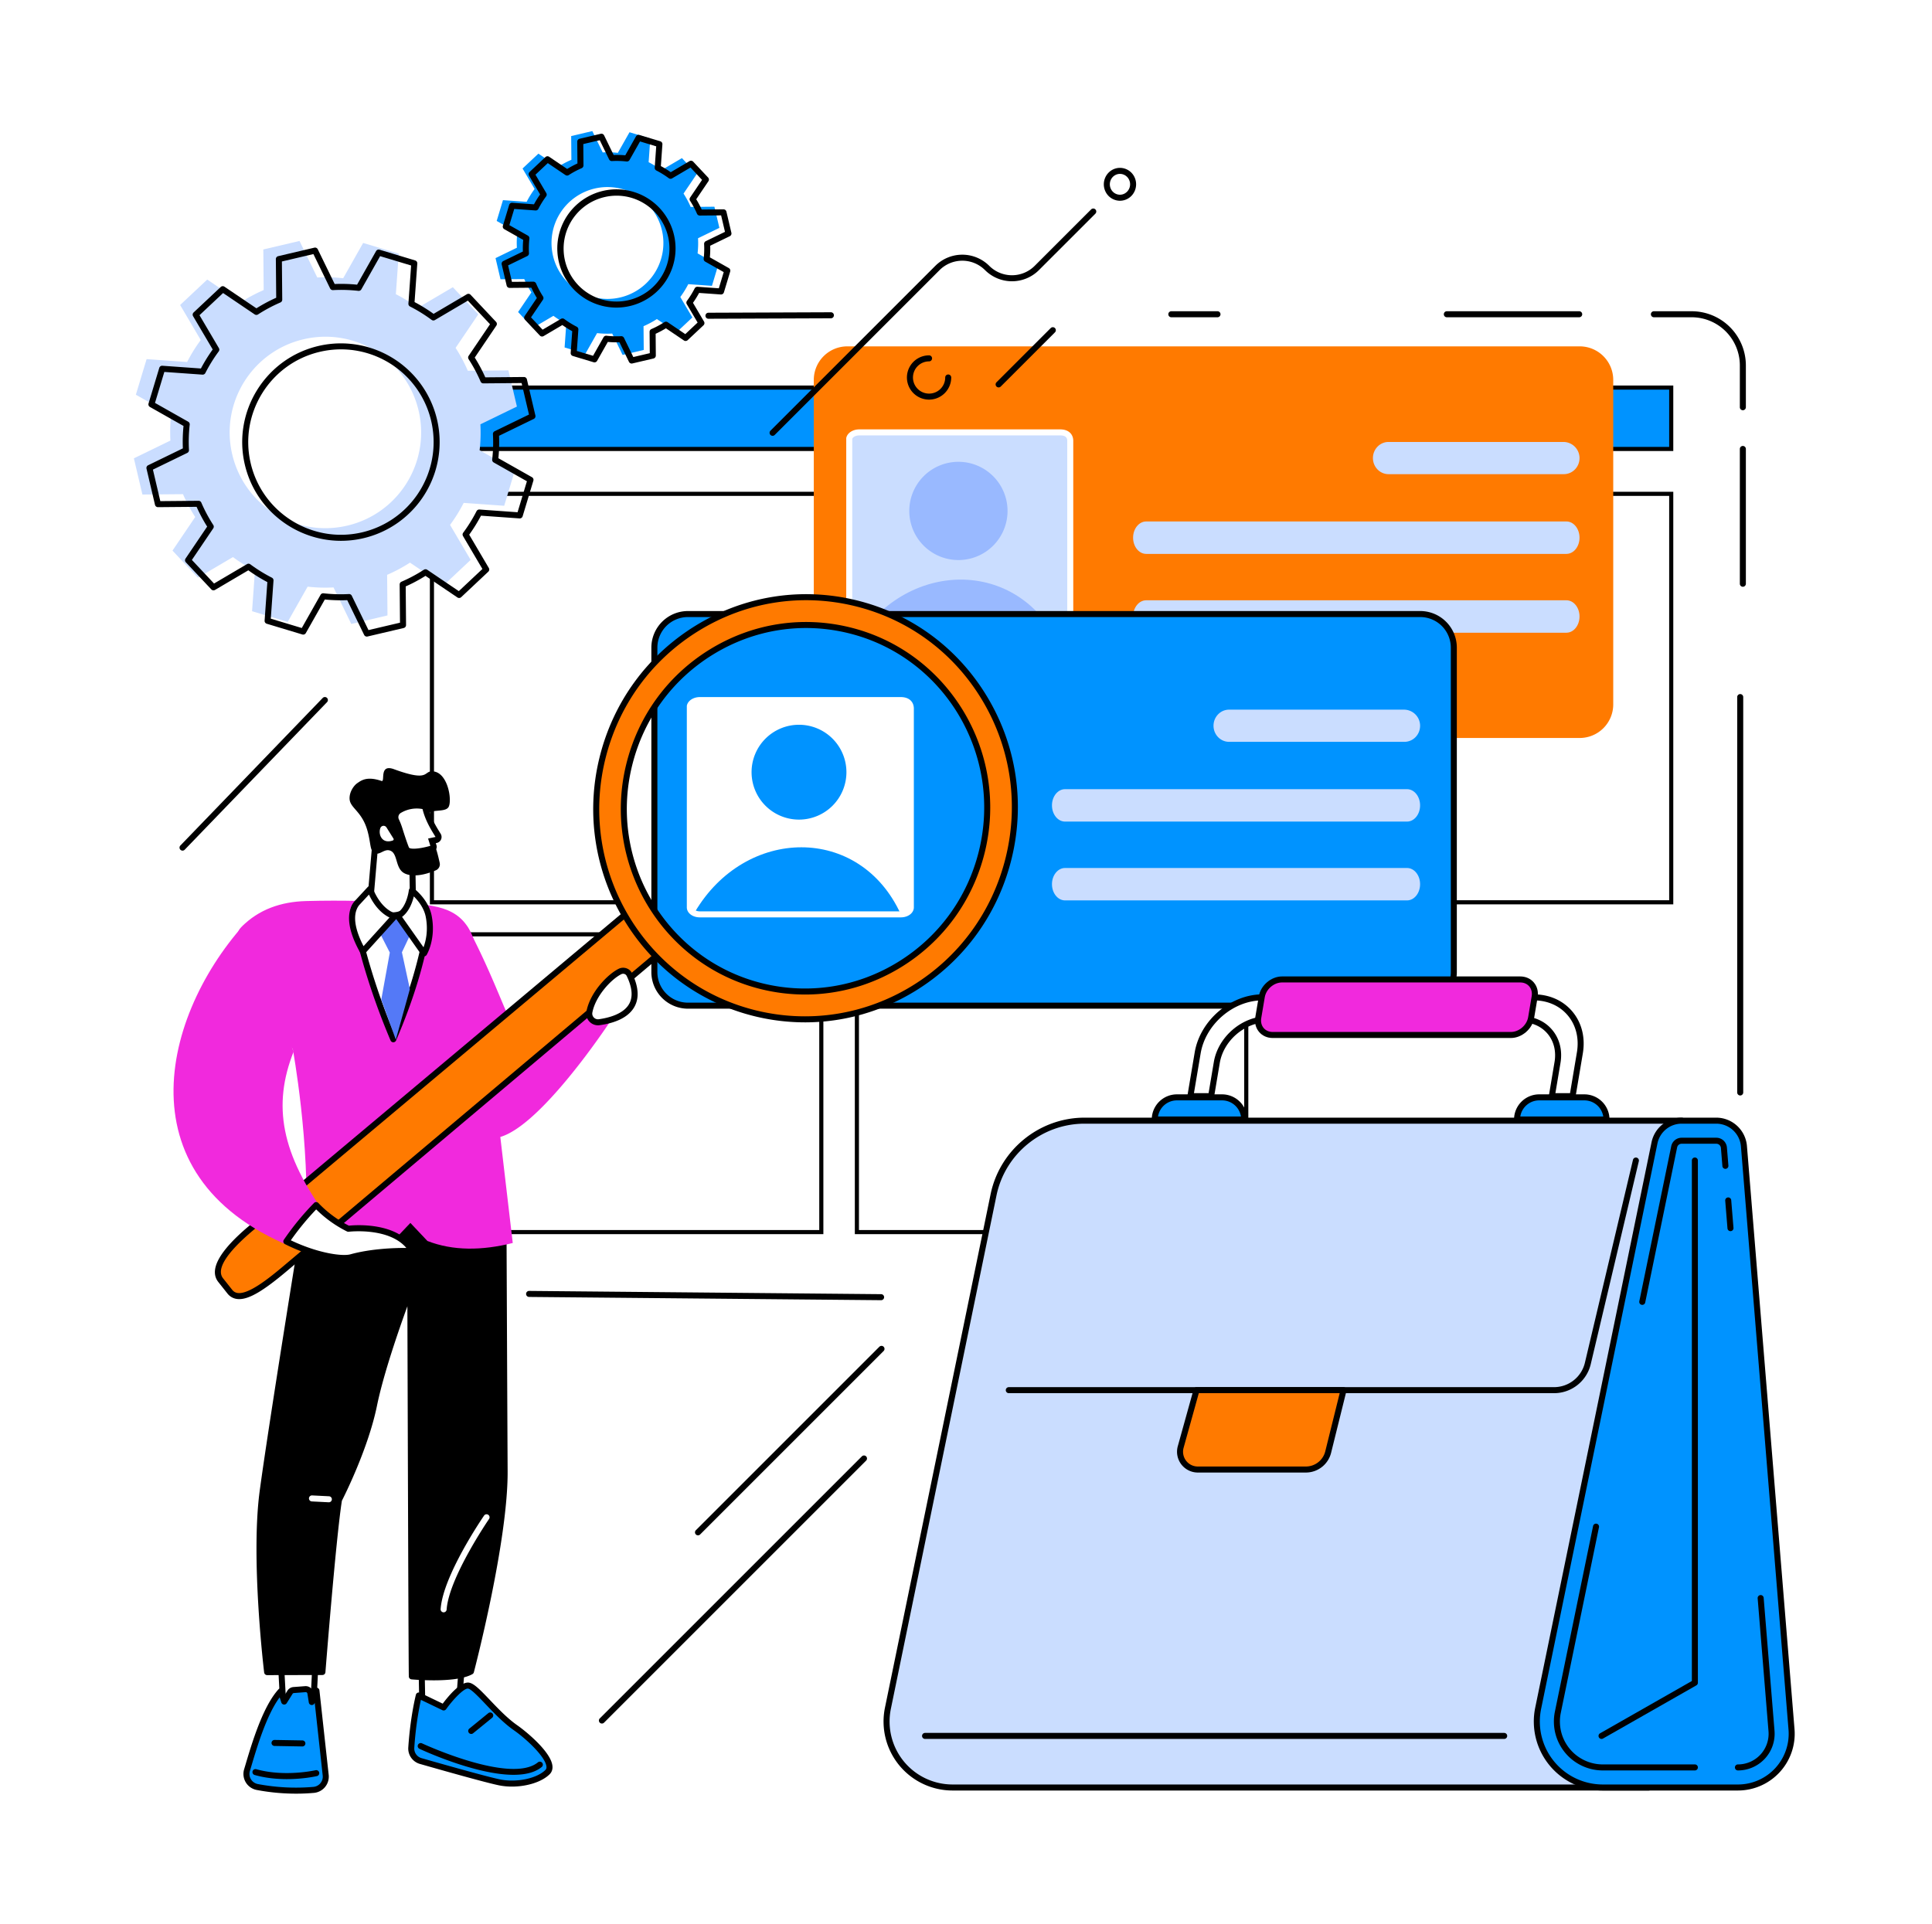
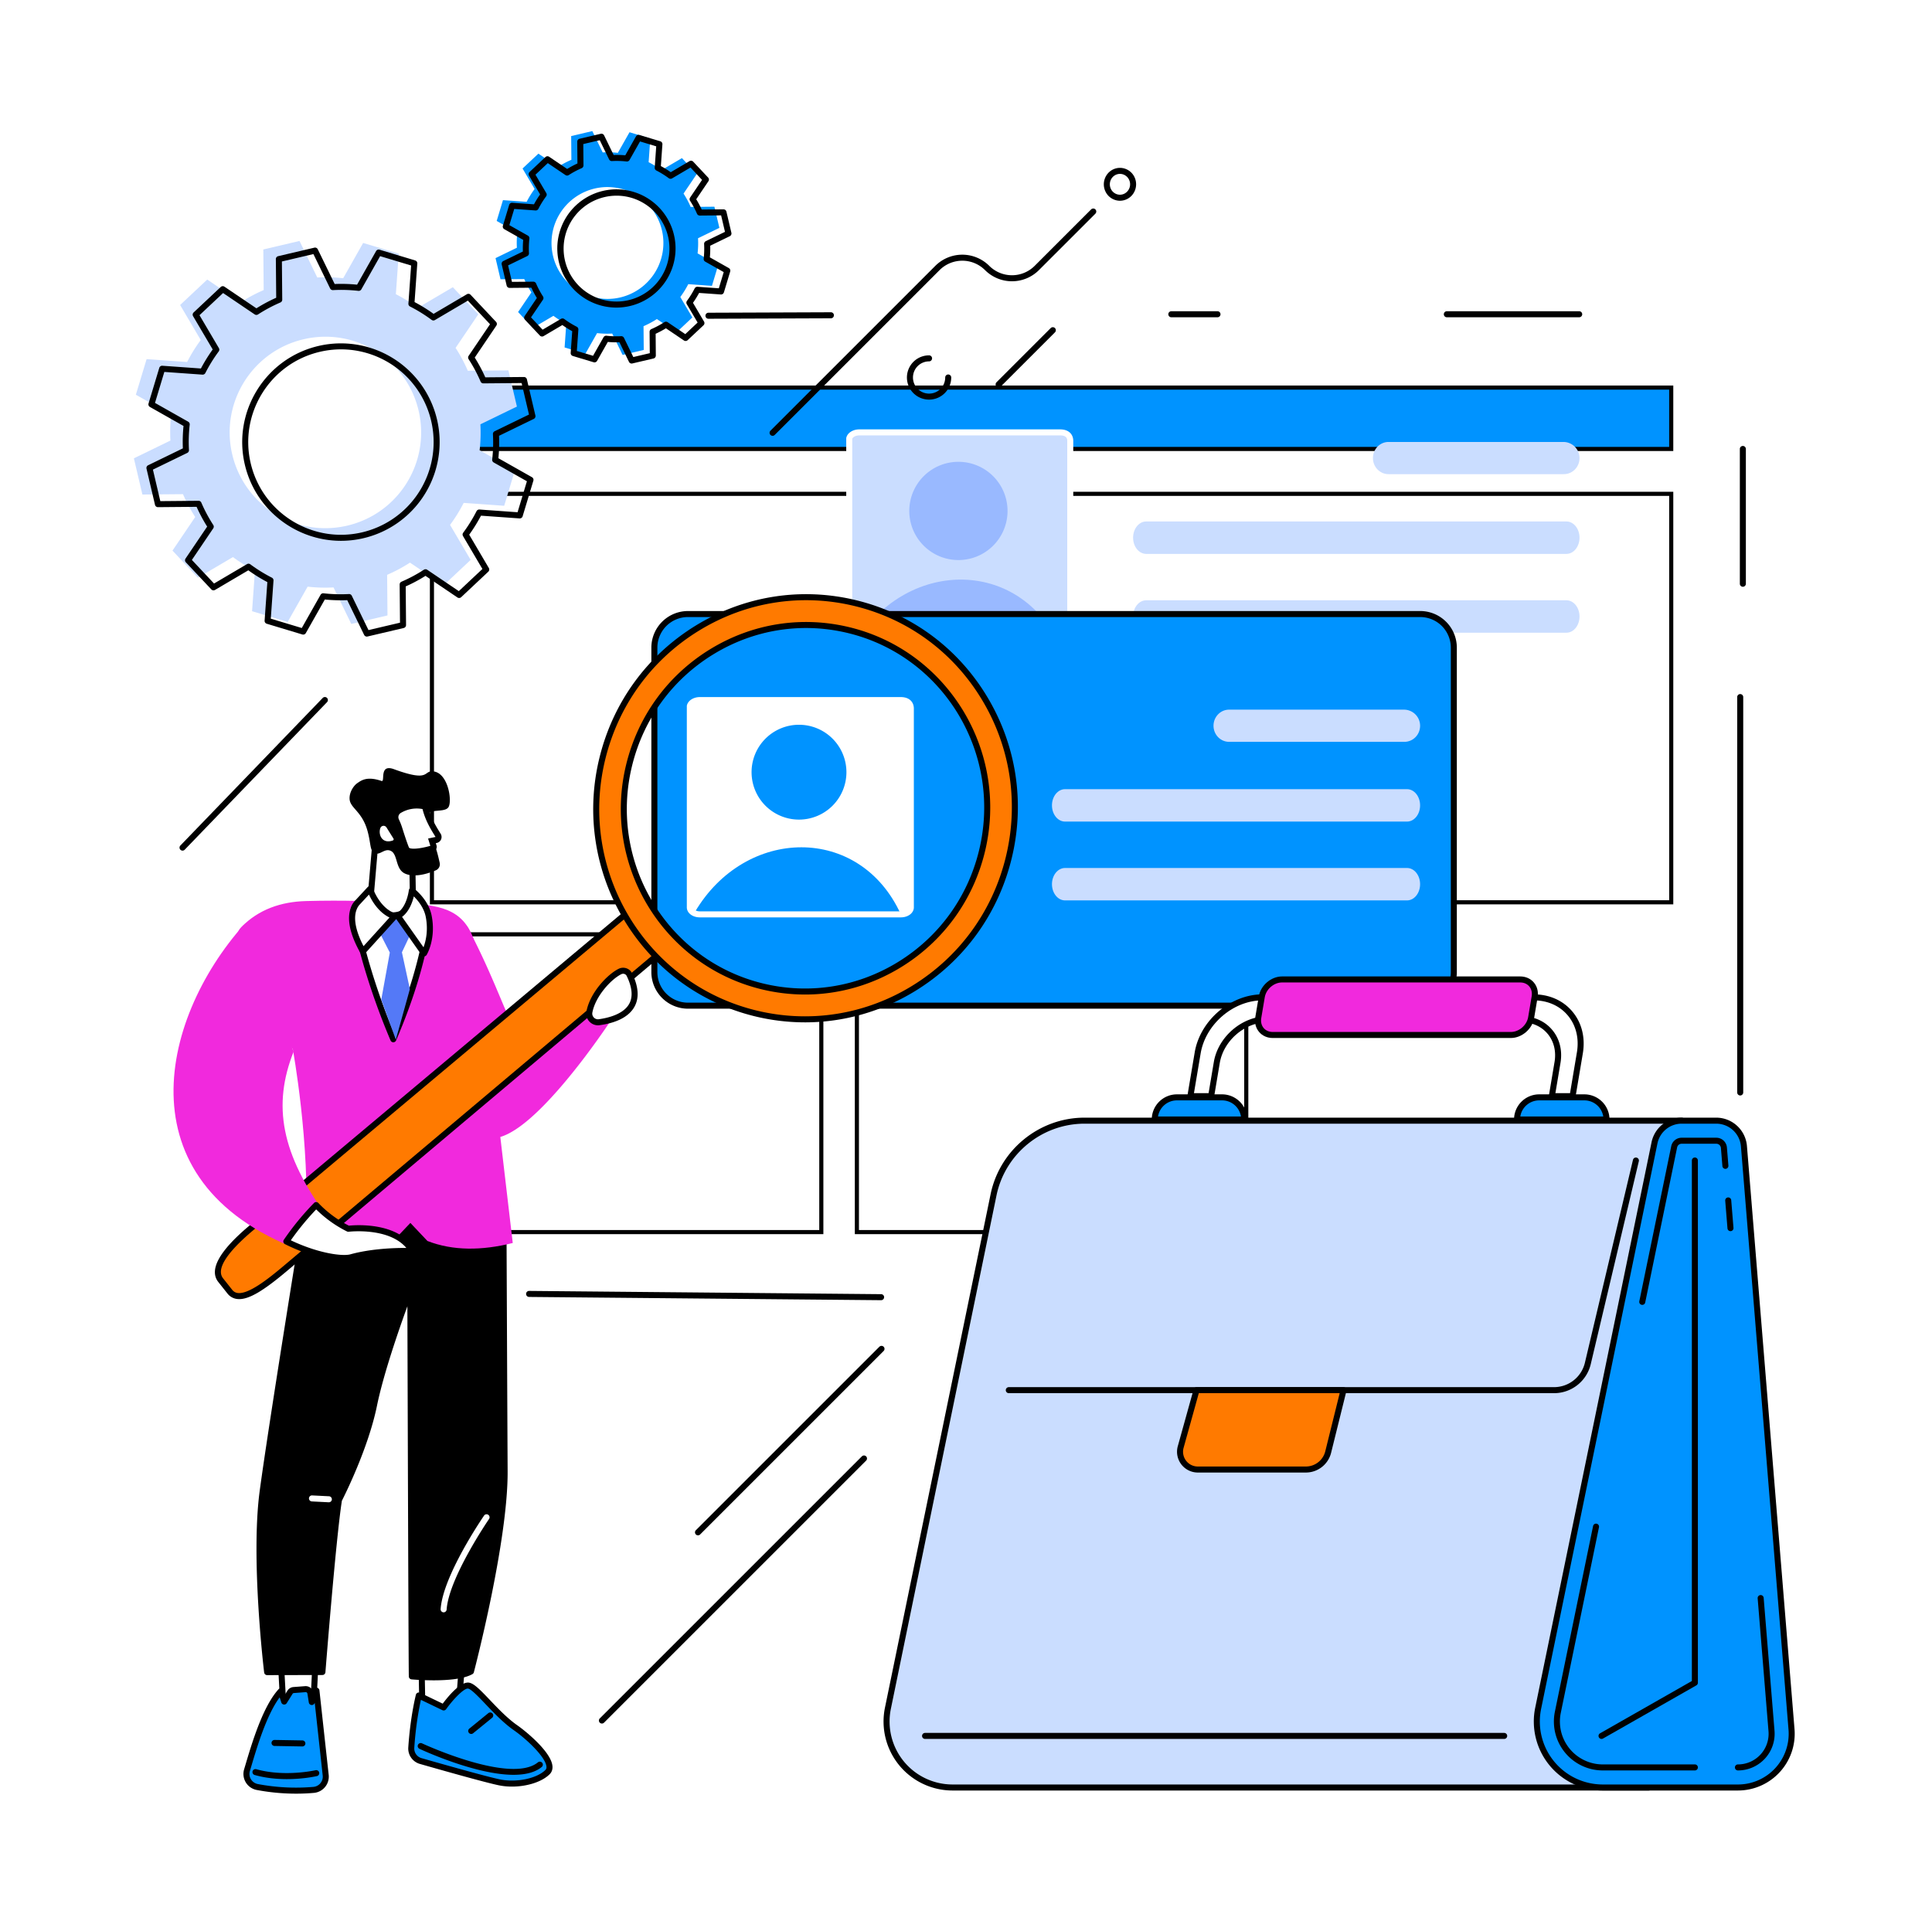
<svg xmlns="http://www.w3.org/2000/svg" width="4228" height="4211" viewBox="0 0 4228 4211">
  <defs>
    <clipPath id="clip-path">
      <rect id="Rectangle_2809" data-name="Rectangle 2809" width="3642.423" height="3640.811" fill="none" stroke="rgba(0,0,0,0)" stroke-width="1" />
    </clipPath>
  </defs>
  <g id="Group_3623" data-name="Group 3623" transform="translate(-5463 -9555)">
    <g id="Group_3622" data-name="Group 3622">
      <path id="Path_10358" data-name="Path 10358" d="M0,0H4228V4211H0Z" transform="translate(5463 9555)" fill="#fff" />
      <g id="Group_3621" data-name="Group 3621">
        <g id="Group_3620" data-name="Group 3620" transform="translate(-603.377 300)">
          <g id="Group_3619" data-name="Group 3619" transform="translate(6359.377 9540)">
            <g id="Group_3618" data-name="Group 3618" clip-path="url(#clip-path)">
              <path id="Path_10261" data-name="Path 10261" d="M3026.409,91.7H224.765A111.967,111.967,0,0,0,112.8,203.667V2124.508a111.966,111.966,0,0,0,111.968,111.964H3026.409a111.965,111.965,0,0,0,111.964-111.964V203.667A111.966,111.966,0,0,0,3026.409,91.7" transform="translate(382.699 311.117)" fill="#fff" stroke="rgba(0,0,0,0)" stroke-width="1" />
              <path id="Path_10262" data-name="Path 10262" d="M291.33,104.907a6.589,6.589,0,0,1-.026-13.178l267.979-1.019a6.589,6.589,0,0,1,.048,13.178l-267.975,1.019Z" transform="translate(966.073 307.758)" stroke="rgba(0,0,0,0)" stroke-width="1" />
              <path id="Path_10263" data-name="Path 10263" d="M622.907,103.377H521.925a6.589,6.589,0,1,1,0-13.178H622.907a6.589,6.589,0,0,1,0,13.178" transform="translate(1748.438 306.028)" stroke="rgba(0,0,0,0)" stroke-width="1" />
              <path id="Path_10264" data-name="Path 10264" d="M948.815,103.377H659.175a6.589,6.589,0,1,1,0-13.178h289.64a6.589,6.589,0,1,1,0,13.178" transform="translate(2214.102 306.028)" stroke="rgba(0,0,0,0)" stroke-width="1" />
-               <path id="Path_10265" data-name="Path 10265" d="M956.986,306.852a6.589,6.589,0,0,1-6.589-6.589V208.752A105.494,105.494,0,0,0,845.021,103.377h-82.69a6.589,6.589,0,0,1,0-13.178h82.69A118.689,118.689,0,0,1,963.575,208.752v91.511a6.589,6.589,0,0,1-6.589,6.589" transform="translate(2564.091 306.028)" stroke="rgba(0,0,0,0)" stroke-width="1" />
              <path id="Path_10266" data-name="Path 10266" d="M806.643,465.492a6.589,6.589,0,0,1-6.589-6.589V163.908a6.589,6.589,0,1,1,13.178,0V458.9a6.589,6.589,0,0,1-6.589,6.589" transform="translate(2714.433 533.754)" stroke="rgba(0,0,0,0)" stroke-width="1" />
              <path id="Path_10267" data-name="Path 10267" d="M805.33,1159.5a6.589,6.589,0,0,1-6.589-6.589V287.53a6.589,6.589,0,1,1,13.178,0v865.384a6.589,6.589,0,0,1-6.589,6.589" transform="translate(2709.978 953.18)" stroke="rgba(0,0,0,0)" stroke-width="1" />
              <rect id="Rectangle_2804" data-name="Rectangle 2804" width="2712.07" height="134.359" transform="translate(652.254 563.303)" fill="#0093ff" stroke="#000" stroke-width="9" />
              <rect id="Rectangle_2805" data-name="Rectangle 2805" width="2712.07" height="894.008" transform="translate(652.254 795.859)" fill="none" stroke="#000" stroke-width="9" />
              <rect id="Rectangle_2806" data-name="Rectangle 2806" width="852.122" height="651.722" transform="translate(652.249 1759.976)" fill="#fff" stroke="#000" stroke-width="9" />
              <rect id="Rectangle_2807" data-name="Rectangle 2807" width="852.122" height="651.722" transform="translate(1582.225 1759.976)" fill="none" stroke="#000" stroke-width="9" />
              <rect id="Rectangle_2808" data-name="Rectangle 2808" width="852.122" height="651.722" transform="translate(2512.201 1759.976)" fill="none" stroke="rgba(0,0,0,0)" stroke-width="1" />
              <path id="Path_10268" data-name="Path 10268" d="M972.244,598.626h-.062L201.925,591.5a6.589,6.589,0,0,1,.057-13.178h.062L972.3,585.447a6.589,6.589,0,0,1-.057,13.178" transform="translate(662.945 1962.124)" stroke="rgba(0,0,0,0)" stroke-width="1" />
-               <path id="Path_10269" data-name="Path 10269" d="M2014.752,107.692H412.188a73.474,73.474,0,0,0-73.474,73.474V891.378a73.477,73.477,0,0,0,73.474,73.474H2014.752a73.477,73.477,0,0,0,73.474-73.474V181.166a73.474,73.474,0,0,0-73.474-73.474" transform="translate(1149.193 365.379)" fill="#ff7a00" stroke="rgba(0,0,0,0)" stroke-width="1" />
              <path id="Path_10270" data-name="Path 10270" d="M526.426,305.183H1446.1c15.814,0,28.636-15.889,28.636-35.485s-12.823-35.485-28.636-35.485H526.426c-15.818,0-28.641,15.889-28.641,35.485s12.823,35.485,28.641,35.485" transform="translate(1688.891 794.641)" fill="#caddff" stroke="rgba(0,0,0,0)" stroke-width="1" />
              <path id="Path_10271" data-name="Path 10271" d="M526.426,265.909H1446.1c15.814,0,28.636-15.884,28.636-35.485s-12.823-35.481-28.636-35.481H526.426c-15.818,0-28.641,15.884-28.641,35.481s12.823,35.485,28.641,35.485" transform="translate(1688.891 661.405)" fill="#caddff" stroke="rgba(0,0,0,0)" stroke-width="1" />
              <path id="Path_10272" data-name="Path 10272" d="M1034.1,155.326h-382.7c-18.849,0-34.128,15.775-34.128,35.23s15.278,35.23,34.128,35.23h383.589c19.627,0,35.411-16.706,34.321-37.229a35.332,35.332,0,0,0-35.208-33.232" transform="translate(2094.268 526.992)" fill="#caddff" stroke="rgba(0,0,0,0)" stroke-width="1" />
              <path id="Path_10273" data-name="Path 10273" d="M378.284,619.549H818.145c12.1,0,21.907-6.879,21.9-15.357l-.026-435.574c-.316-11.514-8.223-18.059-21.881-18.059H378.275c-10.877,0-20.145,5.566-21.885,13.13l-.013,440.5c0,8.478,9.809,15.357,21.907,15.357" transform="translate(1209.12 510.818)" fill="#caddff" stroke="rgba(0,0,0,0)" stroke-width="1" />
              <path id="Path_10274" data-name="Path 10274" d="M601.312,272.731A107.512,107.512,0,1,1,493.8,165.217,107.515,107.515,0,0,1,601.312,272.731" transform="translate(1310.603 560.55)" fill="#99b9ff" stroke="rgba(0,0,0,0)" stroke-width="1" />
              <path id="Path_10275" data-name="Path 10275" d="M358.868,365.807c110.615-187.911,361.3-192.115,450.825,4.885Z" transform="translate(1217.572 759.676)" fill="#99b9ff" stroke="rgba(0,0,0,0)" stroke-width="1" />
              <path id="Path_10276" data-name="Path 10276" d="M823.23,631.224H383.373c-15.981,0-28.5-9.642-28.5-21.951l.013-440.5a6.675,6.675,0,0,1,.167-1.476c2.434-10.569,14.334-18.239,28.3-18.239H823.23c17.141,0,28.053,9.374,28.47,24.464l.026,435.749c0,12.309-12.515,21.951-28.5,21.951M368.068,169.684l-.013,439.589c0,4.142,6.55,8.772,15.318,8.772H823.23c8.768,0,15.318-4.63,15.318-8.772l-.026-435.565c-.075-2.7-.321-11.47-15.292-11.47H383.36c-7.995,0-13.965,3.76-15.291,7.446" transform="translate(1204.031 505.733)" fill="#fff" stroke="rgba(0,0,0,0)" stroke-width="1" />
              <path id="Path_10277" data-name="Path 10277" d="M1935.333,241.07H332.769a73.477,73.477,0,0,0-73.474,73.474v710.212a73.477,73.477,0,0,0,73.474,73.474H1935.333a73.477,73.477,0,0,0,73.474-73.474V314.544a73.477,73.477,0,0,0-73.474-73.474" transform="translate(879.739 817.905)" fill="#0093ff" stroke="rgba(0,0,0,0)" stroke-width="1" />
              <path id="Path_10278" data-name="Path 10278" d="M1940.419,1109.909H337.859a80.15,80.15,0,0,1-80.063-80.063V319.633a80.15,80.15,0,0,1,80.063-80.063h1602.56a80.153,80.153,0,0,1,80.063,80.063v710.212a80.153,80.153,0,0,1-80.063,80.063M337.859,252.748a66.956,66.956,0,0,0-66.885,66.885v710.212a66.956,66.956,0,0,0,66.885,66.885h1602.56a66.959,66.959,0,0,0,66.885-66.885V319.633a66.959,66.959,0,0,0-66.885-66.885Z" transform="translate(874.653 812.816)" stroke="rgba(0,0,0,0)" stroke-width="1" />
              <path id="Path_10279" data-name="Path 10279" d="M486,438.562h748.351c15.818,0,28.636-15.889,28.636-35.485s-12.818-35.485-28.636-35.485H486c-15.814,0-28.637,15.889-28.637,35.485S470.19,438.562,486,438.562" transform="translate(1551.76 1247.171)" fill="#caddff" stroke="rgba(0,0,0,0)" stroke-width="1" />
              <path id="Path_10280" data-name="Path 10280" d="M486,399.287h748.351c15.818,0,28.636-15.885,28.636-35.485s-12.818-35.481-28.636-35.481H486c-15.814,0-28.637,15.884-28.637,35.481S470.19,399.287,486,399.287" transform="translate(1551.76 1113.932)" fill="#caddff" stroke="rgba(0,0,0,0)" stroke-width="1" />
              <path id="Path_10281" data-name="Path 10281" d="M954.677,288.7h-382.7c-18.85,0-34.128,15.775-34.128,35.23s15.278,35.23,34.128,35.23H955.564c19.627,0,35.411-16.706,34.321-37.229A35.332,35.332,0,0,0,954.677,288.7" transform="translate(1824.814 979.518)" fill="#caddff" stroke="rgba(0,0,0,0)" stroke-width="1" />
              <path id="Path_10282" data-name="Path 10282" d="M298.865,752.928H738.722c12.1,0,21.911-6.879,21.907-15.362L760.6,302c-.316-11.514-8.223-18.059-21.881-18.059H298.856c-10.876,0-20.145,5.566-21.885,13.126l-.013,440.5c0,8.483,9.809,15.362,21.907,15.362" transform="translate(939.667 963.348)" fill="#fff" stroke="rgba(0,0,0,0)" stroke-width="1" />
              <path id="Path_10283" data-name="Path 10283" d="M515.3,400.026A103.793,103.793,0,1,1,411.509,296.233,103.8,103.8,0,0,1,515.3,400.026" transform="translate(1044.023 1005.063)" fill="#0093ff" stroke="rgba(0,0,0,0)" stroke-width="1" />
              <path id="Path_10284" data-name="Path 10284" d="M279.449,499.183c110.615-187.907,361.3-192.115,450.825,4.889Z" transform="translate(948.118 1212.204)" fill="#0093ff" stroke="rgba(0,0,0,0)" stroke-width="1" />
              <path id="Path_10285" data-name="Path 10285" d="M743.812,764.6H303.951c-15.977,0-28.492-9.647-28.492-21.955l.013-440.494a6.675,6.675,0,0,1,.167-1.476c2.434-10.569,14.334-18.239,28.3-18.239H743.807c17.15,0,28.057,9.374,28.47,24.464l.031,435.745c0,12.309-12.52,21.955-28.5,21.955M288.651,303.059l-.013,439.589c0,4.142,6.55,8.777,15.313,8.777H743.812c8.768,0,15.318-4.634,15.318-8.777L759.1,307.083c-.079-2.7-.321-11.465-15.3-11.465H303.942c-7.995,0-13.965,3.756-15.291,7.441" transform="translate(934.581 958.262)" fill="#fff" stroke="rgba(0,0,0,0)" stroke-width="1" />
              <path id="Path_10286" data-name="Path 10286" d="M236.494,386.3l1.537,92.785a28.337,28.337,0,0,0,20.963,24l4.714,2.688c7.67,1.959,11.672,3.589,16.434,21.116-58.952,18.5-115.614,14.54-169.2-19.658-2.293-5.012-1.551-10.863,5.917-11.483l8.052-1.937A28.33,28.33,0,0,0,146.6,471.18l10.244-118.562Z" transform="translate(372.499 1196.367)" fill="#fff" stroke="rgba(0,0,0,0)" stroke-width="1" />
              <path id="Path_10287" data-name="Path 10287" d="M218.292,549.4c-37.5,0-72.9-10.521-105.81-31.523a6.586,6.586,0,0,1-2.447-2.816c-2.333-5.1-2.328-10.31.013-14.3,1.234-2.117,4.27-5.711,10.8-6.431l7.608-1.832a21.727,21.727,0,0,0,16.693-17.114L155.361,357.14a6.594,6.594,0,0,1,9.133-5.5l79.655,33.684a6.589,6.589,0,0,1,4.024,5.961l1.533,92.416a21.62,21.62,0,0,0,16.038,18.1,6.637,6.637,0,0,1,1.608.65l3.962,2.267c10.139,2.746,15.3,7.213,20.277,25.535a6.588,6.588,0,0,1-4.388,8.013q-35.47,11.142-68.91,11.136m-96.778-41.407c47.425,29.572,98.386,35.995,155.519,19.57-2.9-8.535-5.153-9.111-9.862-10.31a6.849,6.849,0,0,1-1.643-.663l-3.993-2.284a34.717,34.717,0,0,1-24.956-29.335c-.026-.228-.044-.457-.048-.685l-1.463-88.5L167.713,367.3l-9.462,109.535c-.018.2-.048.4-.083.6a34.842,34.842,0,0,1-26.73,27.9l-7.951,1.911a6.408,6.408,0,0,1-.993.158,5.017,5.017,0,0,0-1.024.176,3.412,3.412,0,0,0,.044.413" transform="translate(367.406 1191.274)" stroke="rgba(0,0,0,0)" stroke-width="1" />
              <path id="Path_10288" data-name="Path 10288" d="M290.7,324.94c-23.058-2.517-4.924,25-86.244-4.814-33.337-12.221-18.349,28.786-27.06,25.79-32.169-11.07-44.666-.817-52.52,4.432-9.084,6.071-18.56,21.217-17.321,35.775,1.639,19.223,26.691,26.317,38.639,67.364,8.39,28.83,5.087,45.914,16.289,50.632,11.32,4.771,20.633-10.191,33.394-5.908,16.517,5.539,11.72,34.229,27.42,47.038,9.893,8.074,33.645,12.81,72.951-3.782a14.334,14.334,0,0,0,8.43-16.3c-1.915-8.654-4.4-19.57-7.644-29.8-15.463-48.765-32.024-60.463-25.184-72.539,10.481-18.5,46.032-5.75,52.815-21.042,7.042-15.88-2.4-73.4-33.965-76.848" transform="translate(364.554 1078.387)" stroke="rgba(0,0,0,0)" stroke-width="1" />
              <path id="Path_10289" data-name="Path 10289" d="M131.926,369.439h0a143.053,143.053,0,0,1,7.2,18.4c3.7,11.782,10.2,31.949,14.707,42.979,5.583,13.662,45.391,3.11,57.77-.54a3.6,3.6,0,0,0,2.35-4.7l-3.637-11.755,9.713-1.933a7.055,7.055,0,0,0,3.066-1.977,6.791,6.791,0,0,0,.7-8c-7.736-12.73-21.586-33.759-27.657-59.171a6.739,6.739,0,0,0-5.311-5.083,75.069,75.069,0,0,0-52.13,9.493,17.369,17.369,0,0,0-6.774,22.285" transform="translate(441.955 1141.517)" fill="#fff" stroke="rgba(0,0,0,0)" stroke-width="1" />
              <path id="Path_10290" data-name="Path 10290" d="M176.5,449.359c-12.752,0-20.668-3.664-23.66-10.982-4.639-11.347-11.325-32.125-14.9-43.5a136.3,136.3,0,0,0-6.87-17.545,23.906,23.906,0,0,1,9.313-30.745c23.827-14.448,47.627-12.041,56.751-10.336a13.341,13.341,0,0,1,10.512,10.033c5.289,22.14,16.952,41.112,24.674,53.671l2.205,3.607a13.348,13.348,0,0,1-1.353,15.735,13.656,13.656,0,0,1-5.882,3.892l-.874.237-2.543.505,1.476,4.771a10.012,10.012,0,0,1-.567,7.771,10.18,10.18,0,0,1-6.207,5.192q-26.054,7.7-42.079,7.692m-33.517-77.669a150.049,150.049,0,0,1,7.538,19.245c3.505,11.175,10.064,31.553,14.518,42.461,1.529,3.743,18.6,4.459,46.889-3.523l-4.964-16,16.306-3.462-2.174-3.549c-8.157-13.271-20.484-33.328-26.265-57.515a67.937,67.937,0,0,0-47.614,8.513,10.765,10.765,0,0,0-4.235,13.833m69.8,60.95c.026.1.057.193.088.29Z" transform="translate(436.857 1136.447)" stroke="rgba(0,0,0,0)" stroke-width="1" />
              <path id="Path_10291" data-name="Path 10291" d="M151.053,378.72c-24.174,8.421-32.375-14.123-27.025-27.538a7.487,7.487,0,0,1,13.271-1.063L152.573,374.5a2.861,2.861,0,0,1-1.52,4.217" transform="translate(415.492 1175.891)" fill="#fff" stroke="rgba(0,0,0,0)" stroke-width="1" />
              <path id="Path_10292" data-name="Path 10292" d="M73.3,769.251l5.236,96.572,64.57,10.89,5.746-113.9Z" transform="translate(248.694 2588.076)" fill="#fff" stroke="rgba(0,0,0,0)" stroke-width="1" />
              <path id="Path_10293" data-name="Path 10293" d="M148.2,888.388a6.589,6.589,0,0,1-1.094-.092l-64.57-10.885a6.587,6.587,0,0,1-5.482-6.141L71.81,774.7a6.588,6.588,0,0,1,6.018-6.923l75.552-6.44a6.585,6.585,0,0,1,7.143,6.9l-5.746,113.9a6.586,6.586,0,0,1-6.58,6.255m-58.275-23.1,52.068,8.781,4.99-98.966-61.662,5.258Z" transform="translate(243.603 2582.988)" stroke="rgba(0,0,0,0)" stroke-width="1" />
              <path id="Path_10294" data-name="Path 10294" d="M203.353,997.216a454.339,454.339,0,0,1-123.561-6.282,29.071,29.071,0,0,1-22.482-36.9c13.824-46.063,38.055-133.524,74.054-172.809l7.31,22.663,12.7-20.352a10.322,10.322,0,0,1,7.977-4.828l25.663-1.946a10.318,10.318,0,0,1,10.973,8.68l3.084,19.5,10.169-24.876L229.6,965.948a29,29,0,0,1-26.247,31.268" transform="translate(190.247 2635.319)" fill="#0093ff" stroke="rgba(0,0,0,0)" stroke-width="1" />
              <path id="Path_10295" data-name="Path 10295" d="M169.851,1010.581a463.224,463.224,0,0,1-86.218-8.087A35.659,35.659,0,0,1,56.077,957.23l2.956-9.91C73.236,899.552,97,819.6,131.577,781.865a6.595,6.595,0,0,1,11.136,2.429l2.952,9.163,5.188-8.32a16.981,16.981,0,0,1,13.064-7.907l25.667-1.946a17.039,17.039,0,0,1,17.141,11.008l1.48-3.633a6.593,6.593,0,0,1,12.656,1.775l20.361,185.882a35.722,35.722,0,0,1-32.208,38.547c-10.841.975-24.068,1.718-39.162,1.718m38.578-8.276h0ZM133.865,799.8c-28.659,38.442-49.406,108.226-62.2,151.266l-2.965,9.95A22.161,22.161,0,0,0,71,979.089,22.625,22.625,0,0,0,86.1,989.543a446.817,446.817,0,0,0,121.738,6.2A22.476,22.476,0,0,0,228.1,971.564L210.586,811.678l-.347.844a6.587,6.587,0,0,1-12.6-1.463l-3.088-19.5a3.751,3.751,0,0,0-3.971-3.141l-25.663,1.946a3.733,3.733,0,0,0-2.882,1.748l-12.7,20.348A6.584,6.584,0,0,1,137.476,811Z" transform="translate(185.171 2630.23)" stroke="rgba(0,0,0,0)" stroke-width="1" />
              <path id="Path_10296" data-name="Path 10296" d="M134.455,838.535c-21.556,0-46.234-2.179-70.575-9.031a6.589,6.589,0,0,1,3.567-12.687c62.259,17.523,129.061,2.394,129.733,2.24a6.588,6.588,0,1,1,2.978,12.836c-1.8.417-29.283,6.642-65.7,6.642" transform="translate(200.418 2770.463)" stroke="rgba(0,0,0,0)" stroke-width="1" />
              <path id="Path_10297" data-name="Path 10297" d="M136.144,816.285h-.114l-60.985-1.063a6.588,6.588,0,1,1,.228-13.174l60.981,1.059a6.59,6.59,0,0,1-.11,13.178" transform="translate(232.641 2721.189)" stroke="rgba(0,0,0,0)" stroke-width="1" />
              <path id="Path_10298" data-name="Path 10298" d="M143.143,756.126,145.81,896.8l78.157,3.94,10.7-140Z" transform="translate(485.659 2565.395)" fill="#fff" stroke="rgba(0,0,0,0)" stroke-width="1" />
              <path id="Path_10299" data-name="Path 10299" d="M229.057,912.421c-.114,0-.224,0-.338-.009l-78.157-3.94a6.591,6.591,0,0,1-6.255-6.457l-2.662-140.676a6.584,6.584,0,0,1,6.919-6.7l91.524,4.613a6.591,6.591,0,0,1,6.238,7.085l-10.705,140a6.586,6.586,0,0,1-6.563,6.088m-71.691-16.8,65.607,3.308,9.7-126.856-77.718-3.918Z" transform="translate(480.571 2560.308)" stroke="rgba(0,0,0,0)" stroke-width="1" />
              <path id="Path_10300" data-name="Path 10300" d="M138.24,911.019a28.256,28.256,0,0,0,20.374,29.01c44.407,12.722,144.449,41.108,173.1,46.863,37.19,7.472,83.824-1.687,104.729-22.605s-40.594-76.488-70.07-97.063c-43.792-30.565-84.412-88.665-102.5-92.1s-54.756,47.7-54.756,47.7l-54.4-26.146s-12.089,47.139-16.477,114.345" transform="translate(468.816 2629.285)" fill="#0093ff" stroke="rgba(0,0,0,0)" stroke-width="1" />
              <path id="Path_10301" data-name="Path 10301" d="M363.646,1001.119a143.439,143.439,0,0,1-28.136-2.693c-29.072-5.838-131.1-34.809-173.622-46.99a35.026,35.026,0,0,1-25.136-35.775c4.384-67.047,16.174-113.6,16.671-115.553a6.59,6.59,0,0,1,9.238-4.3l49.472,23.774c11.922-15.946,39.417-49.41,58.06-45.857,10.631,2.021,23.488,15.063,45.294,37.95,18.024,18.915,38.45,40.352,59.747,55.218,19.113,13.341,74.291,58.393,77.028,89.367.619,7.024-1.476,13.161-6.066,17.756-16.855,16.868-49.819,27.1-82.55,27.1m-199.28-189.87A728.775,728.775,0,0,0,149.9,916.522a21.768,21.768,0,0,0,15.612,22.245c42.364,12.137,143.988,40.994,172.589,46.74,35.8,7.191,80.116-2.144,98.768-20.809,1.147-1.146,2.627-3.15,2.262-7.279-1.836-20.76-42.672-59.637-71.445-79.721-22.381-15.621-43.291-37.567-61.745-56.935C290.6,804.655,274.727,788,267.738,786.67c-8.307-1.577-31.641,22.025-48.172,45.061a6.6,6.6,0,0,1-8.21,2.1ZM143.329,916.092h0Z" transform="translate(463.727 2624.212)" stroke="rgba(0,0,0,0)" stroke-width="1" />
              <path id="Path_10302" data-name="Path 10302" d="M351.138,873.112c-83.209,0-199.623-53.992-205.948-56.957a6.591,6.591,0,1,1,5.6-11.936c1.933.91,194.171,90.11,253.685,41.587a6.589,6.589,0,0,1,8.329,10.213c-15.1,12.313-36.922,17.093-61.662,17.093" transform="translate(479.727 2726.451)" stroke="rgba(0,0,0,0)" stroke-width="1" />
              <path id="Path_10303" data-name="Path 10303" d="M173.15,835.383a6.589,6.589,0,0,1-4.164-11.7l41.56-33.851a6.588,6.588,0,1,1,8.32,10.218L177.305,833.9a6.547,6.547,0,0,1-4.156,1.48" transform="translate(565.093 2674.733)" stroke="rgba(0,0,0,0)" stroke-width="1" />
              <path id="Path_10304" data-name="Path 10304" d="M161.87,542.988s-71.959,442.954-92.262,593.6,9.743,395.951,9.743,395.951l120.965-.259s23.176-295.254,36.28-376.908c0,0,56.571-108.74,76.681-207.249S392.738,695.4,392.738,695.4s2.315,784.745,3.242,846.438c0,0,94.388,8.979,129.381-10.648,0,0,74.489-282.344,73.689-438.047s-2.5-545.354-2.5-545.354Z" transform="translate(212.266 1842.256)" stroke="rgba(0,0,0,0)" stroke-width="1" />
              <path id="Path_10305" data-name="Path 10305" d="M448.6,1555.59c-25.509,0-46.384-1.928-48.211-2.1a6.583,6.583,0,0,1-5.961-6.457c-.8-53.373-2.662-654.872-3.132-810.171-18.538,51-52.441,148.675-66.529,217.673-19.056,93.352-71.133,196.921-76.8,208-12.941,81.891-35.823,372.414-36.052,375.348a6.59,6.59,0,0,1-6.554,6.075l-120.965.255h-.013a6.587,6.587,0,0,1-6.536-5.79c-.3-2.46-29.919-247.882-9.734-397.633,20.08-149,91.568-589.335,92.289-593.767a6.587,6.587,0,0,1,6.5-5.535h.075l434.678,4.806a6.587,6.587,0,0,1,6.515,6.558s1.7,389.651,2.5,545.35c.8,154.781-73.162,436.931-73.909,439.76a6.6,6.6,0,0,1-3.145,4.068c-19.544,10.96-55.407,13.561-85.023,13.561m-41.068-14.747c20.33,1.489,87.821,5.157,117.227-9.049,7.718-29.867,73.483-288.735,72.741-433.522-.742-143.865-2.249-487.444-2.473-538.871L172.5,554.731c-8.408,51.888-72.5,448.146-91.327,587.82-18.239,135.316,4.749,350.5,9.076,388.47l109.008-.229c3.4-42.61,23.914-296.893,35.863-371.377a6.668,6.668,0,0,1,.663-1.994c.562-1.081,56.382-109.087,76.07-205.531,19.987-97.911,79.176-252.218,79.769-253.769a6.59,6.59,0,0,1,12.739,2.35c.026,7.648,2.21,746.514,3.167,840.371" transform="translate(207.229 1837.164)" stroke="rgba(0,0,0,0)" stroke-width="1" />
              <path id="Path_10306" data-name="Path 10306" d="M130.7,695.247c-.114,0-.224,0-.338-.009L93.489,693.38a6.589,6.589,0,1,1,.663-13.161l36.878,1.858a6.589,6.589,0,0,1-.325,13.17" transform="translate(295.952 2307.82)" fill="#fff" stroke="rgba(0,0,0,0)" stroke-width="1" />
              <path id="Path_10307" data-name="Path 10307" d="M159.406,904.231c-.154,0-.3,0-.461-.013a6.592,6.592,0,0,1-6.119-7.028c5.025-73.048,91.406-199.385,95.078-204.727a6.589,6.589,0,0,1,10.859,7.468c-.883,1.278-88.01,128.705-92.789,198.164a6.591,6.591,0,0,1-6.567,6.136" transform="translate(518.454 2339.703)" fill="#fff" stroke="rgba(0,0,0,0)" stroke-width="1" />
              <path id="Path_10308" data-name="Path 10308" d="M165.908,396.441c135.158,253.153,98.324,378.915,278.179,135.514a10.666,10.666,0,0,1,18.893,3.611l17.861,67.926S109.008,1171.575,174.9,620.277Z" transform="translate(562.895 1345.05)" fill="#f129dd" stroke="rgba(0,0,0,0)" stroke-width="1" />
              <path id="Path_10309" data-name="Path 10309" d="M202.823,1101.6c51.818,17.668,103.249,46.5,187.173,31.549l41.732-43.928,37.339,39.535c55.85,21.736,119.045,21.288,186.695,4.393L599.59,654.135,580.35,507.9C565.708,424.44,529.4,398.6,453.274,391.9c-18.379-1.617-29.77,73.338-51.563,72.077-23.119-1.34-56.839-78.864-83.45-79.488-35.432-.83-73.808-.879-114.7.229C148.83,386.2,100,402.77,61.633,441.827,8.335,496.1,174.471,709.072,174.471,709.072S212.8,917.129,202.823,1101.6" transform="translate(173.343 1302.41)" fill="#f129dd" stroke="rgba(0,0,0,0)" stroke-width="1" />
              <path id="Path_10310" data-name="Path 10310" d="M109.882,408.649C127.962,500.92,157.157,593.306,196.24,685.8c36.746-85.365,63.542-170.691,76.576-255.956a33.37,33.37,0,0,0-30.8-38.428c-33.978,35.542-71.344,27.758-110.813-7.059a20.416,20.416,0,0,0-21.323,24.3" transform="translate(371.491 1303.893)" fill="#fff" stroke="rgba(0,0,0,0)" stroke-width="1" />
              <path id="Path_10311" data-name="Path 10311" d="M201.331,697.471h-.022a6.588,6.588,0,0,1-6.049-4.024C155.43,599.182,126.24,505.5,108.506,415a27,27,0,0,1,28.206-32.138,6.582,6.582,0,0,1,3.94,1.634c40.273,35.525,72.582,37.892,101.694,7.446a6.629,6.629,0,0,1,5.184-2.021,39.956,39.956,0,0,1,36.891,46c-12.537,82.005-37.734,166.255-77.037,257.559a6.588,6.588,0,0,1-6.053,3.984m-79.892-285c16.658,84.992,43.533,172.861,79.945,261.412,35.371-84.742,58.306-163.382,70.008-239.944a26.673,26.673,0,0,0-5.627-20.971,26.344,26.344,0,0,0-16.21-9.559c-33.139,32.735-72.046,30.262-115.724-7.371a13.832,13.832,0,0,0-12.392,16.434Z" transform="translate(366.401 1298.803)" stroke="rgba(0,0,0,0)" stroke-width="1" />
              <path id="Path_10312" data-name="Path 10312" d="M172.578,470.58,190,551.1,159.228,661.689,127.4,574.163l18.691-103.051-24.073-47.069,27.525-31.87,20.132-.531,24.266,33.772Z" transform="translate(413.979 1328.765)" fill="#5479f7" stroke="rgba(0,0,0,0)" stroke-width="1" />
              <path id="Path_10313" data-name="Path 10313" d="M132.428,514.421c-19.113-33.838-34.756-77.511-13.6-105.063L147.79,378.09s15.726,47.438,53.983,59.747Z" transform="translate(368.805 1282.788)" fill="#fff" stroke="rgba(0,0,0,0)" stroke-width="1" />
              <path id="Path_10314" data-name="Path 10314" d="M137.558,526.1a6.757,6.757,0,0,1-.729-.04,6.6,6.6,0,0,1-5.008-3.308c-19.21-34-37.071-81.087-13.086-112.315.123-.163.255-.316.391-.466L148.083,378.7a6.594,6.594,0,0,1,11.087,2.4c.149.444,15.208,44.442,49.749,55.556a6.585,6.585,0,0,1,2.869,10.692l-69.345,76.589a6.588,6.588,0,0,1-4.885,2.166m-8.548-107.4c-18.3,24.2-3.5,63.67,9.906,89.5L195.7,445.482c-24.393-11.966-38.582-36.443-44.965-50.249Z" transform="translate(363.675 1277.7)" stroke="rgba(0,0,0,0)" stroke-width="1" />
              <path id="Path_10315" data-name="Path 10315" d="M131.467,434.514C157.635,420.958,162.2,378.87,162.2,378.87s30.222,22.478,36.829,55.657c9.7,48.765-10.024,81.574-10.024,81.574Z" transform="translate(446.043 1285.435)" fill="#fff" stroke="rgba(0,0,0,0)" stroke-width="1" />
              <path id="Path_10316" data-name="Path 10316" d="M194.1,527.779a6.585,6.585,0,0,1-5.386-2.794L131.171,443.4a6.59,6.59,0,0,1,2.354-9.647C156.2,422,160.7,383.625,160.747,383.238a6.6,6.6,0,0,1,10.486-4.569c1.314.98,32.331,24.4,39.351,59.659,10.09,50.68-9.976,84.83-10.837,86.257a6.6,6.6,0,0,1-5.408,3.189c-.079,0-.158,0-.237,0m-48.176-86.323L192.863,508c4.749-12.638,10.855-36.667,4.8-67.1-3.923-19.684-17.18-35.564-26.019-44.3-3.119,12.937-10.257,33.232-25.715,44.855" transform="translate(440.954 1280.346)" stroke="rgba(0,0,0,0)" stroke-width="1" />
              <path id="Path_10317" data-name="Path 10317" d="M48.328,1203.65l19.79,24.965c20.282,24.7,62.229-1.327,119.607-49.665l817.753-688.876L951.758,387.2,114.264,1089.511c-57.375,48.334-86.222,89.442-65.936,114.138" transform="translate(141.995 1313.687)" fill="#ff7a00" stroke="rgba(0,0,0,0)" stroke-width="1" />
              <path id="Path_10318" data-name="Path 10318" d="M93.655,1249.773c-1.221,0-2.416-.057-3.589-.163A31.219,31.219,0,0,1,68.1,1237.882l-19.829-25.012c-21.547-26.317.936-67.808,66.823-123.311L952.6,387.236a6.586,6.586,0,0,1,10.073,2L1016.4,492.11a6.585,6.585,0,0,1-1.594,8.087L197.044,1189.073c-50.7,42.711-81.192,60.7-103.389,60.7M954.787,402.6,123.575,1099.645C82.8,1133.992,38.4,1180.086,58.5,1204.554l.07.088,19.79,24.965a17.949,17.949,0,0,0,12.915,6.879c23.181,2.144,64.179-29.6,97.283-57.489l813.716-685.472Z" transform="translate(136.919 1308.601)" stroke="rgba(0,0,0,0)" stroke-width="1" />
              <path id="Path_10319" data-name="Path 10319" d="M243.821,585.665c-60.735,247.851,89.064,497.547,334.592,557.711s493.8-91.99,554.531-339.841-89.069-497.547-334.592-557.711-493.8,91.985-554.531,339.841m58.591,14.356c52.731-215.186,268.278-347.283,481.443-295.052s343.224,269.025,290.492,484.207S806.071,1136.463,592.9,1084.228,249.681,815.207,302.413,600.021" transform="translate(781.413 789.456)" fill="#ff7a00" stroke="rgba(0,0,0,0)" stroke-width="1" />
              <path id="Path_10320" data-name="Path 10320" d="M692.28,1168.328a463.5,463.5,0,0,1-110.387-13.4c-248.66-60.933-400.928-314.7-339.424-565.68l6.4,1.568-6.4-1.568c29.788-121.571,104.7-224.376,210.925-289.478,106.245-65.115,231.1-84.715,351.57-55.2S1027.083,349.2,1091.192,456.055c64.1,106.838,82.989,232.626,53.2,354.2s-104.7,224.376-210.925,289.477c-73.962,45.325-156.951,68.6-241.187,68.6M255.27,592.382c-59.773,243.924,88.159,490.541,329.76,549.743,117.033,28.676,238.328,9.629,341.55-53.632,103.249-63.274,176.055-163.206,205.013-281.377s10.6-240.441-51.7-344.282c-62.281-103.82-161.032-176.784-278.056-205.461S563.505,247.744,460.278,311c-103.244,63.274-176.051,163.2-205.008,281.377m437.164,515.057a403.215,403.215,0,0,1-96.045-11.663c-216.355-53.017-348.838-273.8-295.329-492.175,25.918-105.77,91.094-195.217,183.514-251.858,92.447-56.654,201.081-73.707,305.9-48.022,216.355,53.013,348.838,273.8,295.329,492.171-25.922,105.775-91.094,195.217-183.518,251.858-64.35,39.439-136.555,59.689-209.849,59.689M307.461,605.169l6.4,1.568c-51.778,211.312,76.369,424.952,285.66,476.238,101.386,24.846,206.458,8.342,295.873-46.458C984.842,981.7,1047.913,895.135,1073,792.76c51.782-211.316-76.365-424.956-285.66-476.242-101.373-24.841-206.453-8.342-295.873,46.463-89.442,54.813-152.514,141.383-177.6,243.757Z" transform="translate(776.364 784.308)" stroke="rgba(0,0,0,0)" stroke-width="1" />
              <path id="Path_10321" data-name="Path 10321" d="M173.475,395.941,282.566,673.422c-46.617,117.5-27.635,223.867,74.309,362.772l-42.83,77.972C-95.584,971.4-12.85,605.333,173.475,395.941" transform="translate(66.992 1343.354)" fill="#f129dd" stroke="rgba(0,0,0,0)" stroke-width="1" />
              <path id="Path_10322" data-name="Path 10322" d="M211.606,587.363a251.761,251.761,0,0,1-70.364-51.813,592.069,592.069,0,0,0-65.295,79.642c62.993,31.435,120.741,40.331,141.923,34.5,60.862-16.754,133.581-13.469,133.581-13.469-35.968-61.71-139.845-48.857-139.845-48.857" transform="translate(257.674 1817.021)" fill="#fff" stroke="rgba(0,0,0,0)" stroke-width="1" />
              <path id="Path_10323" data-name="Path 10323" d="M207.126,663.054c-29.436,0-78.038-11.43-129.03-36.878a6.588,6.588,0,0,1-2.486-9.634,602.189,602.189,0,0,1,66.02-80.52,6.308,6.308,0,0,1,4.749-1.972,6.585,6.585,0,0,1,4.718,2.034,246.168,246.168,0,0,0,66.819,49.6c15.441-1.551,109.008-8.281,144.322,52.3a6.588,6.588,0,0,1-5.987,9.9c-.72-.031-72.424-3.036-131.538,13.24a68.044,68.044,0,0,1-17.584,1.924M90.843,617.729c60.428,28.755,113.08,35.454,130.37,30.7,46.309-12.748,98.566-14.105,122.458-13.982-38.49-45.681-125.23-35.569-126.166-35.45a6.619,6.619,0,0,1-3.743-.641,259.289,259.289,0,0,1-67.4-48.277,589.162,589.162,0,0,0-55.516,67.654" transform="translate(252.582 1811.931)" stroke="rgba(0,0,0,0)" stroke-width="1" />
              <path id="Path_10324" data-name="Path 10324" d="M248.536,531.439c36.9-4.99,104.527-24.872,66.252-104.088a15.341,15.341,0,0,0-20.51-7c-23.352,11.351-59.8,50.478-67.091,88.7a19.118,19.118,0,0,0,21.349,22.39" transform="translate(769.652 1420.902)" fill="#fff" stroke="rgba(0,0,0,0)" stroke-width="1" />
              <path id="Path_10325" data-name="Path 10325" d="M251.11,543.3a25.838,25.838,0,0,1-18.718-8.061,25.259,25.259,0,0,1-6.585-22.324c7.99-41.894,46.867-81.812,70.685-93.387a21.918,21.918,0,0,1,16.873-1,21.564,21.564,0,0,1,12.449,11.052c13.943,28.852,15.766,53.236,5.425,72.481-14.672,27.3-49.823,37.365-76.725,41.007h0a26.064,26.064,0,0,1-3.4.228m2.521-6.761h0Zm52.49-106.056a8.776,8.776,0,0,0-3.866.9c-21.854,10.622-56.579,47.715-63.5,84a12.219,12.219,0,0,0,3.207,10.793A12.4,12.4,0,0,0,252.748,530c19.535-2.64,54.2-10.6,66.885-34.18,8.228-15.313,6.317-35.674-5.684-60.511a8.484,8.484,0,0,0-4.907-4.336,8.817,8.817,0,0,0-2.921-.5" transform="translate(764.557 1415.806)" stroke="rgba(0,0,0,0)" stroke-width="1" />
              <path id="Path_10326" data-name="Path 10326" d="M180.166,278.461l10.872,46.3,51.936-.461a196.89,196.89,0,0,0,15.616,29.221l-29.063,42.97,32.564,34.655,44.763-26.37A199.666,199.666,0,0,0,334.982,422.2L331.3,474.021l45.527,13.728,25.54-45.149a196.9,196.9,0,0,0,33.117.971l22.711,46.713,46.3-10.877-.461-51.936a196.886,196.886,0,0,0,29.221-15.616l42.971,29.063,34.655-32.564L584.5,363.59a200.09,200.09,0,0,0,17.431-28.127l51.818,3.69,13.728-45.531-45.154-25.54a196.908,196.908,0,0,0,.975-33.117l46.709-22.711-10.872-46.291-51.936.457A197.1,197.1,0,0,0,591.584,137.2l29.063-42.97L588.083,59.572,543.32,85.942a199.407,199.407,0,0,0-28.127-17.426L518.878,16.7,473.351,2.966,447.811,48.12a196.894,196.894,0,0,0-33.117-.975L391.983.436,345.692,11.308l.457,51.936a197.108,197.108,0,0,0-29.221,15.616L273.957,49.8,239.3,82.362l26.374,44.763a199.044,199.044,0,0,0-17.431,28.127l-51.822-3.686L182.7,197.093l45.154,25.54a196.9,196.9,0,0,0-.975,33.117ZM397.1,126.185a122.416,122.416,0,1,1-91.182,147.164A122.415,122.415,0,0,1,397.1,126.185" transform="translate(611.269 1.479)" fill="#0093ff" stroke="rgba(0,0,0,0)" stroke-width="1" />
              <path id="Path_10327" data-name="Path 10327" d="M467.806,504.77a6.6,6.6,0,0,1-5.926-3.712l-20.818-42.821a204.387,204.387,0,0,1-25.47-.742l-23.418,41.4a6.594,6.594,0,0,1-7.639,3.062l-45.527-13.728a6.592,6.592,0,0,1-4.669-6.778l3.382-47.517A207.586,207.586,0,0,1,316.1,420.538L275.054,444.72a6.589,6.589,0,0,1-8.144-1.168L234.346,408.9a6.586,6.586,0,0,1-.655-8.2l26.642-39.4a204.323,204.323,0,0,1-12.006-22.474l-47.614.422a6.655,6.655,0,0,1-6.475-5.082l-10.872-46.3a6.591,6.591,0,0,1,3.536-7.433l42.821-20.822a204.367,204.367,0,0,1,.742-25.47l-41.4-23.418a6.583,6.583,0,0,1-3.062-7.635l13.728-45.527a6.572,6.572,0,0,1,6.778-4.67l47.517,3.378a206.825,206.825,0,0,1,13.394-21.621L243.241,93.607a6.593,6.593,0,0,1,1.169-8.149l34.65-32.564a6.593,6.593,0,0,1,8.206-.655l39.4,26.642a204.678,204.678,0,0,1,22.474-12.006l-.422-47.614a6.586,6.586,0,0,1,5.083-6.471L400.1,1.916a6.591,6.591,0,0,1,7.433,3.536L428.35,48.273a205.067,205.067,0,0,1,25.465.742l23.418-41.4a6.588,6.588,0,0,1,7.639-3.062L530.4,18.288a6.587,6.587,0,0,1,4.67,6.774l-3.378,47.517a206.341,206.341,0,0,1,21.617,13.4l41.047-24.182a6.592,6.592,0,0,1,8.149,1.164l32.564,34.655a6.586,6.586,0,0,1,.655,8.2l-26.642,39.4a205.1,205.1,0,0,1,12.006,22.478l47.609-.422a6.589,6.589,0,0,1,6.475,5.082l10.877,46.291a6.591,6.591,0,0,1-3.536,7.433L639.688,246.9a204.351,204.351,0,0,1-.747,25.47l41.4,23.414a6.588,6.588,0,0,1,3.066,7.639l-13.732,45.531a6.59,6.59,0,0,1-6.774,4.67l-47.517-3.382a206.789,206.789,0,0,1-13.4,21.621l24.182,41.046A6.591,6.591,0,0,1,625,421.052l-34.655,32.564a6.593,6.593,0,0,1-8.206.655l-39.395-26.642a205.541,205.541,0,0,1-22.474,12.006l.417,47.614a6.586,6.586,0,0,1-5.083,6.471l-46.3,10.877a6.533,6.533,0,0,1-1.507.176M445.1,444.878a6.6,6.6,0,0,1,5.926,3.708l20.4,41.973,36.039-8.465-.413-46.669a6.593,6.593,0,0,1,3.975-6.106,190.826,190.826,0,0,0,28.246-15.094,6.586,6.586,0,0,1,7.279.07l38.6,26.106,26.976-25.347-23.695-40.221a6.58,6.58,0,0,1,.382-7.266,193.543,193.543,0,0,0,16.851-27.2,6.641,6.641,0,0,1,6.339-3.58l46.564,3.312,10.692-35.441L628.7,281.716a6.592,6.592,0,0,1-3.3-6.493,190.86,190.86,0,0,0,.94-32.01,6.6,6.6,0,0,1,3.7-6.277l41.973-20.4-8.465-36.039-46.669.413a6.712,6.712,0,0,1-6.106-3.975,191.116,191.116,0,0,0-15.094-28.241,6.593,6.593,0,0,1,.066-7.283L621.853,102.8,596.5,75.821l-40.221,23.7a6.59,6.59,0,0,1-7.266-.382,193.187,193.187,0,0,0-27.2-16.855,6.585,6.585,0,0,1-3.576-6.339l3.308-46.559L486.111,18.692,463.163,59.26a6.563,6.563,0,0,1-6.488,3.3,190.857,190.857,0,0,0-32.01-.94,6.6,6.6,0,0,1-6.277-3.7L397.978,15.951l-36.034,8.465.413,46.669a6.588,6.588,0,0,1-3.976,6.106,190.747,190.747,0,0,0-28.246,15.094,6.6,6.6,0,0,1-7.283-.066l-38.6-26.111L257.272,91.455l23.7,40.221a6.6,6.6,0,0,1-.387,7.27,193.809,193.809,0,0,0-16.851,27.2,6.587,6.587,0,0,1-6.334,3.576l-46.568-3.312L200.143,201.85l40.568,22.944a6.6,6.6,0,0,1,3.3,6.493,191.352,191.352,0,0,0-.936,32.01,6.6,6.6,0,0,1-3.7,6.277l-41.973,20.4,8.465,36.039,46.669-.413a6.572,6.572,0,0,1,6.106,3.975,191.166,191.166,0,0,0,15.089,28.246,6.577,6.577,0,0,1-.066,7.279l-26.106,38.608,25.347,26.976,40.221-23.7a6.6,6.6,0,0,1,7.266.382,193.473,193.473,0,0,0,27.2,16.855,6.592,6.592,0,0,1,3.576,6.339L347.86,477.13,383.3,487.818l22.948-40.568a6.608,6.608,0,0,1,6.488-3.3,191,191,0,0,0,32.01.94c.119,0,.237-.009.356-.009M434.46,382.312a129.4,129.4,0,1,1,29.744-3.466,130.026,130.026,0,0,1-29.744,3.466M408.217,140.5a115.824,115.824,0,1,0,87.492,14.3,115.078,115.078,0,0,0-87.492-14.3" transform="translate(621.537 5.903)" stroke="rgba(0,0,0,0)" stroke-width="1" />
              <path id="Path_10328" data-name="Path 10328" d="M0,530.94l18.608,79.216,88.871-.786a337.2,337.2,0,0,0,26.721,50L84.474,732.9l55.723,59.3L216.79,747.08A341.287,341.287,0,0,0,264.922,776.9l-6.308,88.678,77.907,23.493,43.7-77.261a337.443,337.443,0,0,0,56.672,1.665L475.755,893.4l79.22-18.6-.786-88.875a337.2,337.2,0,0,0,50-26.721l73.531,49.731,59.3-55.727L691.9,676.61a341.714,341.714,0,0,0,29.823-48.132l88.673,6.308,23.493-77.907-77.265-43.7a336.544,336.544,0,0,0,1.665-56.672l79.932-38.863L819.611,338.43l-88.871.782a336.932,336.932,0,0,0-26.721-50l49.727-73.531-55.723-59.3-76.593,45.127A341.9,341.9,0,0,0,573.3,171.678l6.308-88.669L501.7,59.512l-43.7,77.265a337.407,337.407,0,0,0-56.667-1.665L362.464,55.181l-79.22,18.608.786,88.871a337.216,337.216,0,0,0-50,26.726L160.5,139.655l-59.3,55.723,45.127,76.589A341.6,341.6,0,0,0,116.5,320.1l-88.673-6.308L4.331,391.7l77.265,43.7a336.533,336.533,0,0,0-1.665,56.672ZM371.21,270.363c112.627-26.454,225.373,43.4,251.827,156.028s-43.4,225.378-156.028,251.831S241.635,634.817,215.182,522.19s43.4-225.373,156.028-251.827" transform="translate(0 187.219)" fill="#caddff" stroke="rgba(0,0,0,0)" stroke-width="1" />
              <path id="Path_10329" data-name="Path 10329" d="M488.59,909.879a6.583,6.583,0,0,1-5.922-3.708L445.7,830.149a345.244,345.244,0,0,1-49.041-1.436L355.093,902.2a6.576,6.576,0,0,1-7.639,3.062l-77.907-23.493a6.587,6.587,0,0,1-4.67-6.778l6-84.351a349.406,349.406,0,0,1-41.639-25.8l-72.864,42.926a6.582,6.582,0,0,1-8.144-1.168l-55.723-59.3a6.6,6.6,0,0,1-.659-8.206l47.3-69.938a345.119,345.119,0,0,1-23.119-43.274l-84.531.747a6.646,6.646,0,0,1-6.471-5.082L6.422,542.337A6.6,6.6,0,0,1,9.958,534.9L85.98,497.938A345.121,345.121,0,0,1,87.412,448.9L13.925,407.328a6.591,6.591,0,0,1-3.066-7.639l23.5-77.906a6.577,6.577,0,0,1,6.774-4.67l84.351,6a349.843,349.843,0,0,1,25.8-41.648L108.353,208.61a6.592,6.592,0,0,1,1.169-8.144l59.3-55.723a6.593,6.593,0,0,1,8.206-.655l69.938,47.3a344.878,344.878,0,0,1,43.278-23.119l-.751-84.531a6.59,6.59,0,0,1,5.087-6.471l79.216-18.608a6.588,6.588,0,0,1,7.433,3.532l36.966,76.022a345.157,345.157,0,0,1,49.041,1.436L508.8,66.16a6.586,6.586,0,0,1,7.635-3.066l77.911,23.5a6.587,6.587,0,0,1,4.67,6.774l-6,84.346a349.871,349.871,0,0,1,41.639,25.8l72.859-42.927a6.594,6.594,0,0,1,8.144,1.168l55.727,59.3a6.593,6.593,0,0,1,.655,8.206l-47.3,69.938a344.9,344.9,0,0,1,23.124,43.278l84.526-.751h.057a6.6,6.6,0,0,1,6.418,5.082l18.608,79.22a6.591,6.591,0,0,1-3.536,7.433L777.91,470.422a344.583,344.583,0,0,1-1.432,49.046l73.492,41.565a6.591,6.591,0,0,1,3.062,7.639l-23.493,77.911a6.6,6.6,0,0,1-6.778,4.67l-84.346-6.005a349.971,349.971,0,0,1-25.8,41.644l42.927,72.859a6.586,6.586,0,0,1-1.164,8.144l-59.3,55.727a6.593,6.593,0,0,1-8.206.655l-69.942-47.3a344.854,344.854,0,0,1-43.274,23.119l.747,84.531a6.59,6.59,0,0,1-5.082,6.475L490.1,909.7a6.536,6.536,0,0,1-1.507.176m-38.859-93.11a6.587,6.587,0,0,1,5.926,3.712l36.557,75.192,68.958-16.2-.734-83.6a6.581,6.581,0,0,1,3.976-6.106,332.164,332.164,0,0,0,49.024-26.2,6.586,6.586,0,0,1,7.279.07l69.169,46.775,51.62-48.51-42.452-72.051a6.6,6.6,0,0,1,.387-7.27,335.9,335.9,0,0,0,29.247-47.205,6.63,6.63,0,0,1,6.339-3.576l83.415,5.935,20.453-67.821L766.216,528.8a6.6,6.6,0,0,1-3.3-6.488,331.319,331.319,0,0,0,1.63-55.565,6.6,6.6,0,0,1,3.7-6.282l75.192-36.557-16.2-68.958-83.6.738a6.468,6.468,0,0,1-6.106-3.975,331.277,331.277,0,0,0-26.2-49.024,6.6,6.6,0,0,1,.066-7.283l46.779-69.165-48.51-51.624-72.055,42.452a6.59,6.59,0,0,1-7.266-.382,335.79,335.79,0,0,0-47.205-29.252,6.582,6.582,0,0,1-3.576-6.334L585.5,97.687,517.679,77.234l-41.112,72.675a6.582,6.582,0,0,1-6.488,3.3,332.225,332.225,0,0,0-55.565-1.634,6.611,6.611,0,0,1-6.277-3.7L371.675,72.692l-68.958,16.2.742,83.6a6.585,6.585,0,0,1-3.98,6.106,331.691,331.691,0,0,0-49.024,26.2,6.6,6.6,0,0,1-7.283-.066l-69.165-46.779-51.624,48.51,42.457,72.051a6.589,6.589,0,0,1-.382,7.266,335.893,335.893,0,0,0-29.252,47.21,6.581,6.581,0,0,1-6.339,3.576l-83.415-5.935L24.995,398.45l72.679,41.108a6.592,6.592,0,0,1,3.3,6.493,331.23,331.23,0,0,0-1.63,55.56,6.6,6.6,0,0,1-3.7,6.282L20.457,544.45l16.2,68.963,83.608-.742a6.587,6.587,0,0,1,6.106,3.976,330.729,330.729,0,0,0,26.2,49.028,6.586,6.586,0,0,1-.07,7.279l-46.779,69.169,48.51,51.62,72.055-42.452a6.6,6.6,0,0,1,7.266.382,336.208,336.208,0,0,0,47.205,29.247,6.588,6.588,0,0,1,3.58,6.339l-5.935,83.42,67.816,20.453,41.108-72.679a6.618,6.618,0,0,1,6.493-3.3,332.24,332.24,0,0,0,55.56,1.634q.185-.013.356-.013m-17.8-116.5c-98,0-186.976-67.245-210.337-166.685C194.36,417.6,266.555,301.079,382.543,273.839a216.067,216.067,0,1,1,49.393,426.432m.391-419.057a204.312,204.312,0,0,0-46.775,5.451c-108.907,25.584-176.7,135-151.122,243.906s134.991,176.7,243.911,151.122a202.944,202.944,0,0,0-46.015-400.48" transform="translate(21.196 198.414)" stroke="rgba(0,0,0,0)" stroke-width="1" />
              <path id="Path_10330" data-name="Path 10330" d="M323.287,536.5a6.589,6.589,0,0,1-4.661-11.25l360.76-360.76a83.564,83.564,0,0,1,118.039,0,70.286,70.286,0,0,0,99.4,0L1020.378,40.94a6.59,6.59,0,0,1,9.317,9.322L906.147,173.809a83.468,83.468,0,0,1-118.039,0,70.368,70.368,0,0,0-99.4,0l-360.76,360.76a6.551,6.551,0,0,1-4.656,1.928" transform="translate(1074.488 132.361)" stroke="rgba(0,0,0,0)" stroke-width="1" />
              <path id="Path_10331" data-name="Path 10331" d="M435.884,229.933a6.589,6.589,0,0,1-4.661-11.25L549.83,100.077a6.591,6.591,0,0,1,9.322,9.322L440.545,228a6.568,6.568,0,0,1-4.661,1.928" transform="translate(1456.521 333.002)" stroke="rgba(0,0,0,0)" stroke-width="1" />
              <path id="Path_10332" data-name="Path 10332" d="M433.606,209.065a48.444,48.444,0,1,1,0-96.888,6.589,6.589,0,1,1,0,13.178,35.266,35.266,0,1,0,35.331,35.27,6.589,6.589,0,1,1,13.178,0,48.531,48.531,0,0,1-48.51,48.44" transform="translate(1306.558 380.595)" stroke="rgba(0,0,0,0)" stroke-width="1" />
              <path id="Path_10333" data-name="Path 10333" d="M518.544,90.716a34.728,34.728,0,0,1-12.62-2.385,35.331,35.331,0,0,1-19.755-19.153c-7.806-18.107.308-39.342,18.081-47.333a34.585,34.585,0,0,1,26.9-.7A35.371,35.371,0,0,1,550.9,40.3c7.8,18.112-.312,39.346-18.081,47.337a34.741,34.741,0,0,1-14.277,3.084m-8.891-56.852c-11.25,5.056-16.355,18.56-11.382,30.1A22.264,22.264,0,0,0,510.7,76.049a21.478,21.478,0,0,0,16.715-.435,23.04,23.04,0,0,0,11.386-30.1,22.272,22.272,0,0,0-12.427-12.089A21.488,21.488,0,0,0,509.653,33.864Z" transform="translate(1639.403 63.647)" stroke="rgba(0,0,0,0)" stroke-width="1" />
              <path id="Path_10334" data-name="Path 10334" d="M238.252,1247.008a6.587,6.587,0,0,1-4.656-11.246L807.113,662.245a6.588,6.588,0,0,1,9.317,9.317L242.913,1245.079a6.568,6.568,0,0,1-4.661,1.929" transform="translate(785.998 2240.323)" stroke="rgba(0,0,0,0)" stroke-width="1" />
              <path id="Path_10335" data-name="Path 10335" d="M286.123,1020.443a6.589,6.589,0,0,1-4.661-11.25L683.044,607.616a6.59,6.59,0,0,1,9.317,9.322L290.784,1018.515a6.569,6.569,0,0,1-4.661,1.928" transform="translate(948.398 2054.986)" stroke="rgba(0,0,0,0)" stroke-width="1" />
              <path id="Path_10336" data-name="Path 10336" d="M29.331,618.567A6.589,6.589,0,0,1,24.587,607.4L336.081,284.432a6.589,6.589,0,1,1,9.484,9.15L34.075,616.551a6.582,6.582,0,0,1-4.744,2.016" transform="translate(77.155 958.193)" stroke="rgba(0,0,0,0)" stroke-width="1" />
              <path id="Path_10337" data-name="Path 10337" d="M2043.058,1953H519.437c-91.463,0-159.894-83.942-141.466-173.529L609.125,655.8a203.269,203.269,0,0,1,199.1-162.31h1306.9Z" transform="translate(1272.162 1674.326)" fill="#caddff" stroke="rgba(0,0,0,0)" stroke-width="1" />
              <path id="Path_10338" data-name="Path 10338" d="M2048.129,1964.682H524.509A151.022,151.022,0,0,1,376.59,1783.237L607.744,659.56C627.722,562.466,714.169,491.992,813.3,491.992H2120.2a6.593,6.593,0,0,1,6.581,6.914L2054.71,1958.414a6.589,6.589,0,0,1-6.581,6.269M813.3,505.171c-92.9,0-173.92,66.046-192.642,157.047L389.5,1785.891A137.841,137.841,0,0,0,524.509,1951.5H2041.861l71.414-1446.333Z" transform="translate(1267.086 1669.236)" stroke="rgba(0,0,0,0)" stroke-width="1" />
              <path id="Path_10339" data-name="Path 10339" d="M1139.054,1953H843.378c-91.463,0-159.894-83.942-141.462-173.529l254.6-1237.648a60.532,60.532,0,0,1,59.29-48.334h76.04a60.528,60.528,0,0,1,60.326,55.609L1256.32,1825.784A117.656,117.656,0,0,1,1139.054,1953" transform="translate(2371.243 1674.326)" fill="#0093ff" stroke="rgba(0,0,0,0)" stroke-width="1" />
              <path id="Path_10340" data-name="Path 10340" d="M1144.127,1964.682H848.451a151.016,151.016,0,0,1-147.915-181.445l254.6-1237.648a67.363,67.363,0,0,1,65.743-53.6h76.04a67.49,67.49,0,0,1,66.894,61.662L1267.96,1830.337a124.253,124.253,0,0,1-123.833,134.345M1020.878,505.171a54.134,54.134,0,0,0-52.833,43.072l-254.6,1237.648A137.842,137.842,0,0,0,848.451,1951.5h295.676a111.069,111.069,0,0,0,110.7-120.1L1150.677,554.726a54.235,54.235,0,0,0-53.759-49.555Z" transform="translate(2366.169 1669.236)" stroke="rgba(0,0,0,0)" stroke-width="1" />
              <path id="Path_10341" data-name="Path 10341" d="M1015.966,1234.474H814.52a107.085,107.085,0,0,1-104.891-128.666L793.2,699.53a6.59,6.59,0,0,1,12.91,2.653l-83.578,406.278A93.911,93.911,0,0,0,814.52,1221.3h201.446a6.589,6.589,0,0,1,0,13.178" transform="translate(2400.105 2355.517)" stroke="rgba(0,0,0,0)" stroke-width="1" />
              <path id="Path_10342" data-name="Path 10342" d="M804.189,1113.705a6.589,6.589,0,0,1,0-13.178,67.136,67.136,0,0,0,66.916-72.6L847.371,736.986a6.589,6.589,0,0,1,13.135-1.072l23.734,290.945a80.315,80.315,0,0,1-80.05,86.846" transform="translate(2706.107 2476.286)" stroke="rgba(0,0,0,0)" stroke-width="1" />
              <path id="Path_10343" data-name="Path 10343" d="M804.294,605.554a6.594,6.594,0,0,1-6.563-6.053l-4.946-60.634a6.591,6.591,0,0,1,13.139-1.072l4.946,60.634a6.59,6.59,0,0,1-6.031,7.1c-.185.018-.365.022-.545.022" transform="translate(2689.696 1804.092)" stroke="rgba(0,0,0,0)" stroke-width="1" />
              <path id="Path_10344" data-name="Path 10344" d="M756.545,867.834a6.595,6.595,0,0,1-6.462-7.92l69.819-339.4a23.281,23.281,0,0,1,22.715-18.52h76.04A23.325,23.325,0,0,1,941.772,523.3l3.242,39.711a6.589,6.589,0,1,1-13.135,1.076l-3.242-39.715a10.071,10.071,0,0,0-9.98-9.2h-76.04a10.048,10.048,0,0,0-9.805,8l-69.819,339.4a6.6,6.6,0,0,1-6.449,5.263" transform="translate(2544.429 1703.164)" stroke="rgba(0,0,0,0)" stroke-width="1" />
              <path id="Path_10345" data-name="Path 10345" d="M1633.91,1027.655H440.954a6.589,6.589,0,1,1,0-13.178H1633.91a69.458,69.458,0,0,0,67.825-53.632L1806.89,516.92a6.589,6.589,0,0,1,12.823,3.035L1714.554,963.88a82.582,82.582,0,0,1-80.643,63.775" transform="translate(1473.719 1736.597)" stroke="rgba(0,0,0,0)" stroke-width="1" />
              <path id="Path_10346" data-name="Path 10346" d="M878.971,627.767,845.555,762.56a50.558,50.558,0,0,1-49.2,38.911H560.079a38.889,38.889,0,0,1-37.466-49.309l34.607-124.4Z" transform="translate(1768.225 2129.896)" fill="#ff7a00" stroke="rgba(0,0,0,0)" stroke-width="1" />
              <path id="Path_10347" data-name="Path 10347" d="M801.446,813.15H565.174a45.481,45.481,0,0,1-43.814-57.665l34.6-124.4a6.593,6.593,0,0,1,6.348-4.823H884.066a6.593,6.593,0,0,1,6.4,8.175L857.046,769.235a56.924,56.924,0,0,1-55.6,43.915m-234.128-173.7L534.06,759.018a32.294,32.294,0,0,0,31.115,40.954H801.446a43.823,43.823,0,0,0,42.795-33.838l31.4-126.688Z" transform="translate(1763.135 2124.806)" stroke="rgba(0,0,0,0)" stroke-width="1" />
              <path id="Path_10348" data-name="Path 10348" d="M1666.579,811.721H399.239a6.589,6.589,0,1,1,0-13.178h1267.34a6.589,6.589,0,0,1,0,13.178" transform="translate(1332.188 2709.307)" stroke="rgba(0,0,0,0)" stroke-width="1" />
              <path id="Path_10349" data-name="Path 10349" d="M655.9,481.882H556.979a48.4,48.4,0,0,0-48.4,48.4H704.3a48.4,48.4,0,0,0-48.4-48.4" transform="translate(1725.527 1634.935)" fill="#0093ff" stroke="rgba(0,0,0,0)" stroke-width="1" />
              <path id="Path_10350" data-name="Path 10350" d="M709.381,541.955H513.672a6.589,6.589,0,0,1-6.589-6.589,55.043,55.043,0,0,1,54.98-54.985h98.922a55.046,55.046,0,0,1,54.985,54.985,6.589,6.589,0,0,1-6.589,6.589m-188.6-13.178H702.273a41.872,41.872,0,0,0-41.288-35.217H562.063a41.872,41.872,0,0,0-41.284,35.217" transform="translate(1720.437 1629.843)" stroke="rgba(0,0,0,0)" stroke-width="1" />
              <path id="Path_10351" data-name="Path 10351" d="M836.386,481.882H737.465a48.4,48.4,0,0,0-48.4,48.4H884.782a48.4,48.4,0,0,0-48.4-48.4" transform="translate(2337.882 1634.935)" fill="#0093ff" stroke="rgba(0,0,0,0)" stroke-width="1" />
              <path id="Path_10352" data-name="Path 10352" d="M889.867,541.955H694.158a6.589,6.589,0,0,1-6.589-6.589,55.046,55.046,0,0,1,54.981-54.985h98.922a55.046,55.046,0,0,1,54.985,54.985,6.589,6.589,0,0,1-6.589,6.589m-188.6-13.178H882.759a41.873,41.873,0,0,0-41.288-35.217H742.55a41.871,41.871,0,0,0-41.284,35.217" transform="translate(2332.792 1629.843)" stroke="rgba(0,0,0,0)" stroke-width="1" />
              <path id="Path_10353" data-name="Path 10353" d="M1362.718,648.333l15.941-94.687c11.3-67.153-33.969-121.593-101.123-121.593H684.327c-67.153,0-130.756,54.44-142.059,121.593l-15.942,94.687h45.4l12.405-73.694C592.93,522.374,642.432,480,694.7,480h556.323c52.266,0,87.5,42.369,78.7,94.634l-12.406,73.694Z" transform="translate(1785.725 1465.875)" fill="#fff" stroke="rgba(0,0,0,0)" stroke-width="1" />
              <path id="Path_10354" data-name="Path 10354" d="M1367.8,660.012h-45.4a6.582,6.582,0,0,1-6.5-7.683l12.405-73.694c3.971-23.585-1.494-45.615-15.379-62.035-13.587-16.069-33.772-24.916-56.83-24.916H699.784c-49.107,0-95.794,39.988-104.07,89.139l-12.405,73.694a6.585,6.585,0,0,1-6.5,5.5h-45.4a6.582,6.582,0,0,1-6.5-7.683l15.937-94.687c11.8-70.079,78.442-127.089,148.556-127.089h593.21c34.128,0,64.144,13.262,84.509,37.343,20.751,24.538,28.962,57.186,23.11,91.933L1374.3,654.516a6.585,6.585,0,0,1-6.5,5.5M1330.2,646.833h32.037l15.014-89.192c5.192-30.855-1.972-59.707-20.181-81.232-17.822-21.072-44.258-32.678-74.445-32.678H689.413c-63.972,0-124.782,52.081-135.562,116.1l-14.646,87h32.037l11.479-68.2c9.3-55.213,61.811-100.13,117.064-100.13h556.323c27,0,50.759,10.5,66.889,29.581,16.434,19.434,22.939,45.264,18.314,72.736Z" transform="translate(1780.639 1460.786)" stroke="rgba(0,0,0,0)" stroke-width="1" />
              <path id="Path_10355" data-name="Path 10355" d="M1133.737,423.128H612.653c-21,0-40.888,17.022-44.424,38.024l-7.661,45.518c-3.536,21,10.622,38.02,31.619,38.02h521.084c21,0,40.893-17.022,44.424-38.02l7.666-45.518c3.532-21-10.626-38.024-31.624-38.024" transform="translate(1900.062 1435.594)" fill="#f129dd" stroke="rgba(0,0,0,0)" stroke-width="1" />
              <path id="Path_10356" data-name="Path 10356" d="M1118.366,556.369H597.282c-12.023,0-22.641-4.718-29.884-13.279-7.362-8.711-10.288-20.225-8.232-32.423l7.661-45.518c4.041-24,26.884-43.52,50.921-43.52h521.084c12.028,0,22.641,4.718,29.885,13.284,7.366,8.707,10.288,20.22,8.232,32.423l-7.661,45.518c-4.037,23.994-26.879,43.515-50.921,43.515M617.748,434.806c-17.892,0-34.905,14.593-37.927,32.529l-7.661,45.518c-1.4,8.311.483,16.025,5.3,21.722,4.7,5.557,11.738,8.614,19.82,8.614h521.084c17.9,0,34.91-14.589,37.928-32.524l7.661-45.518c1.4-8.316-.479-16.029-5.3-21.727-4.7-5.557-11.742-8.614-19.825-8.614Z" transform="translate(1894.967 1430.505)" stroke="rgba(0,0,0,0)" stroke-width="1" />
              <path id="Path_10357" data-name="Path 10357" d="M736.252,1784.427a6.589,6.589,0,0,1-3.268-12.313L933.9,1657.637V518.436a6.589,6.589,0,0,1,13.178,0V1661.464a6.591,6.591,0,0,1-3.33,5.728l-204.244,116.37a6.527,6.527,0,0,1-3.255.865" transform="translate(2475.579 1736.601)" stroke="rgba(0,0,0,0)" stroke-width="1" />
            </g>
          </g>
        </g>
      </g>
    </g>
  </g>
</svg>